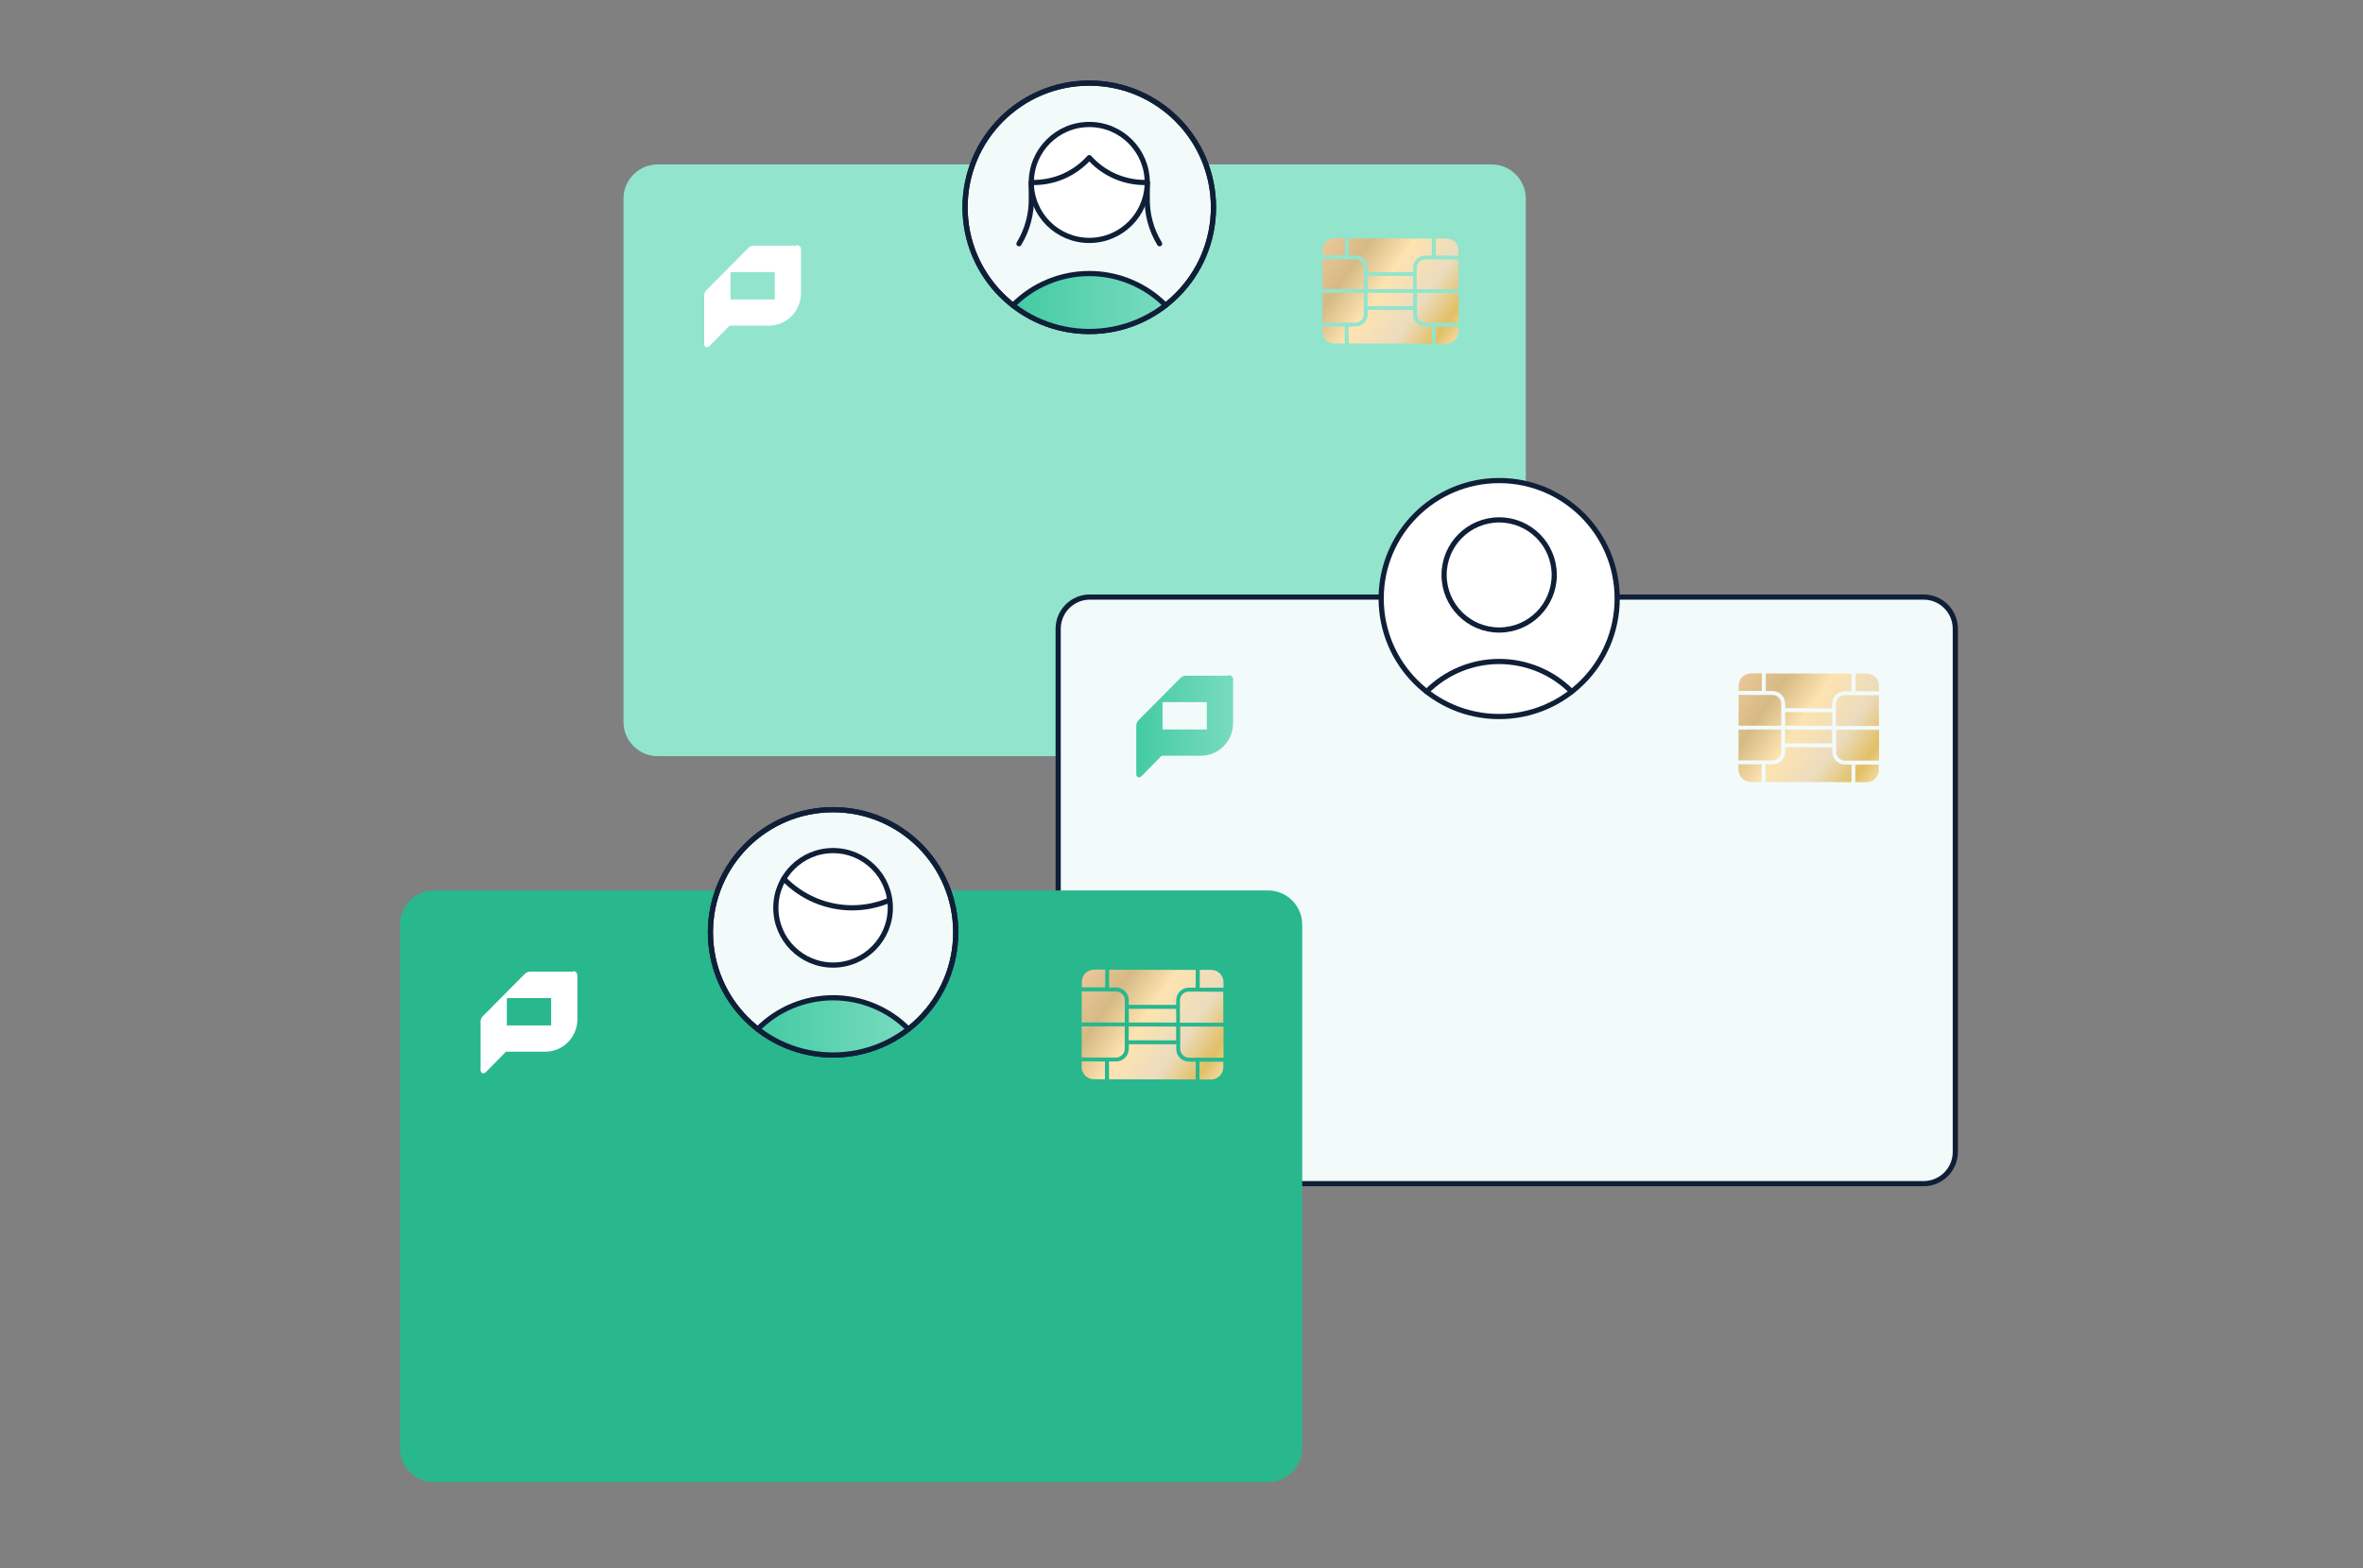
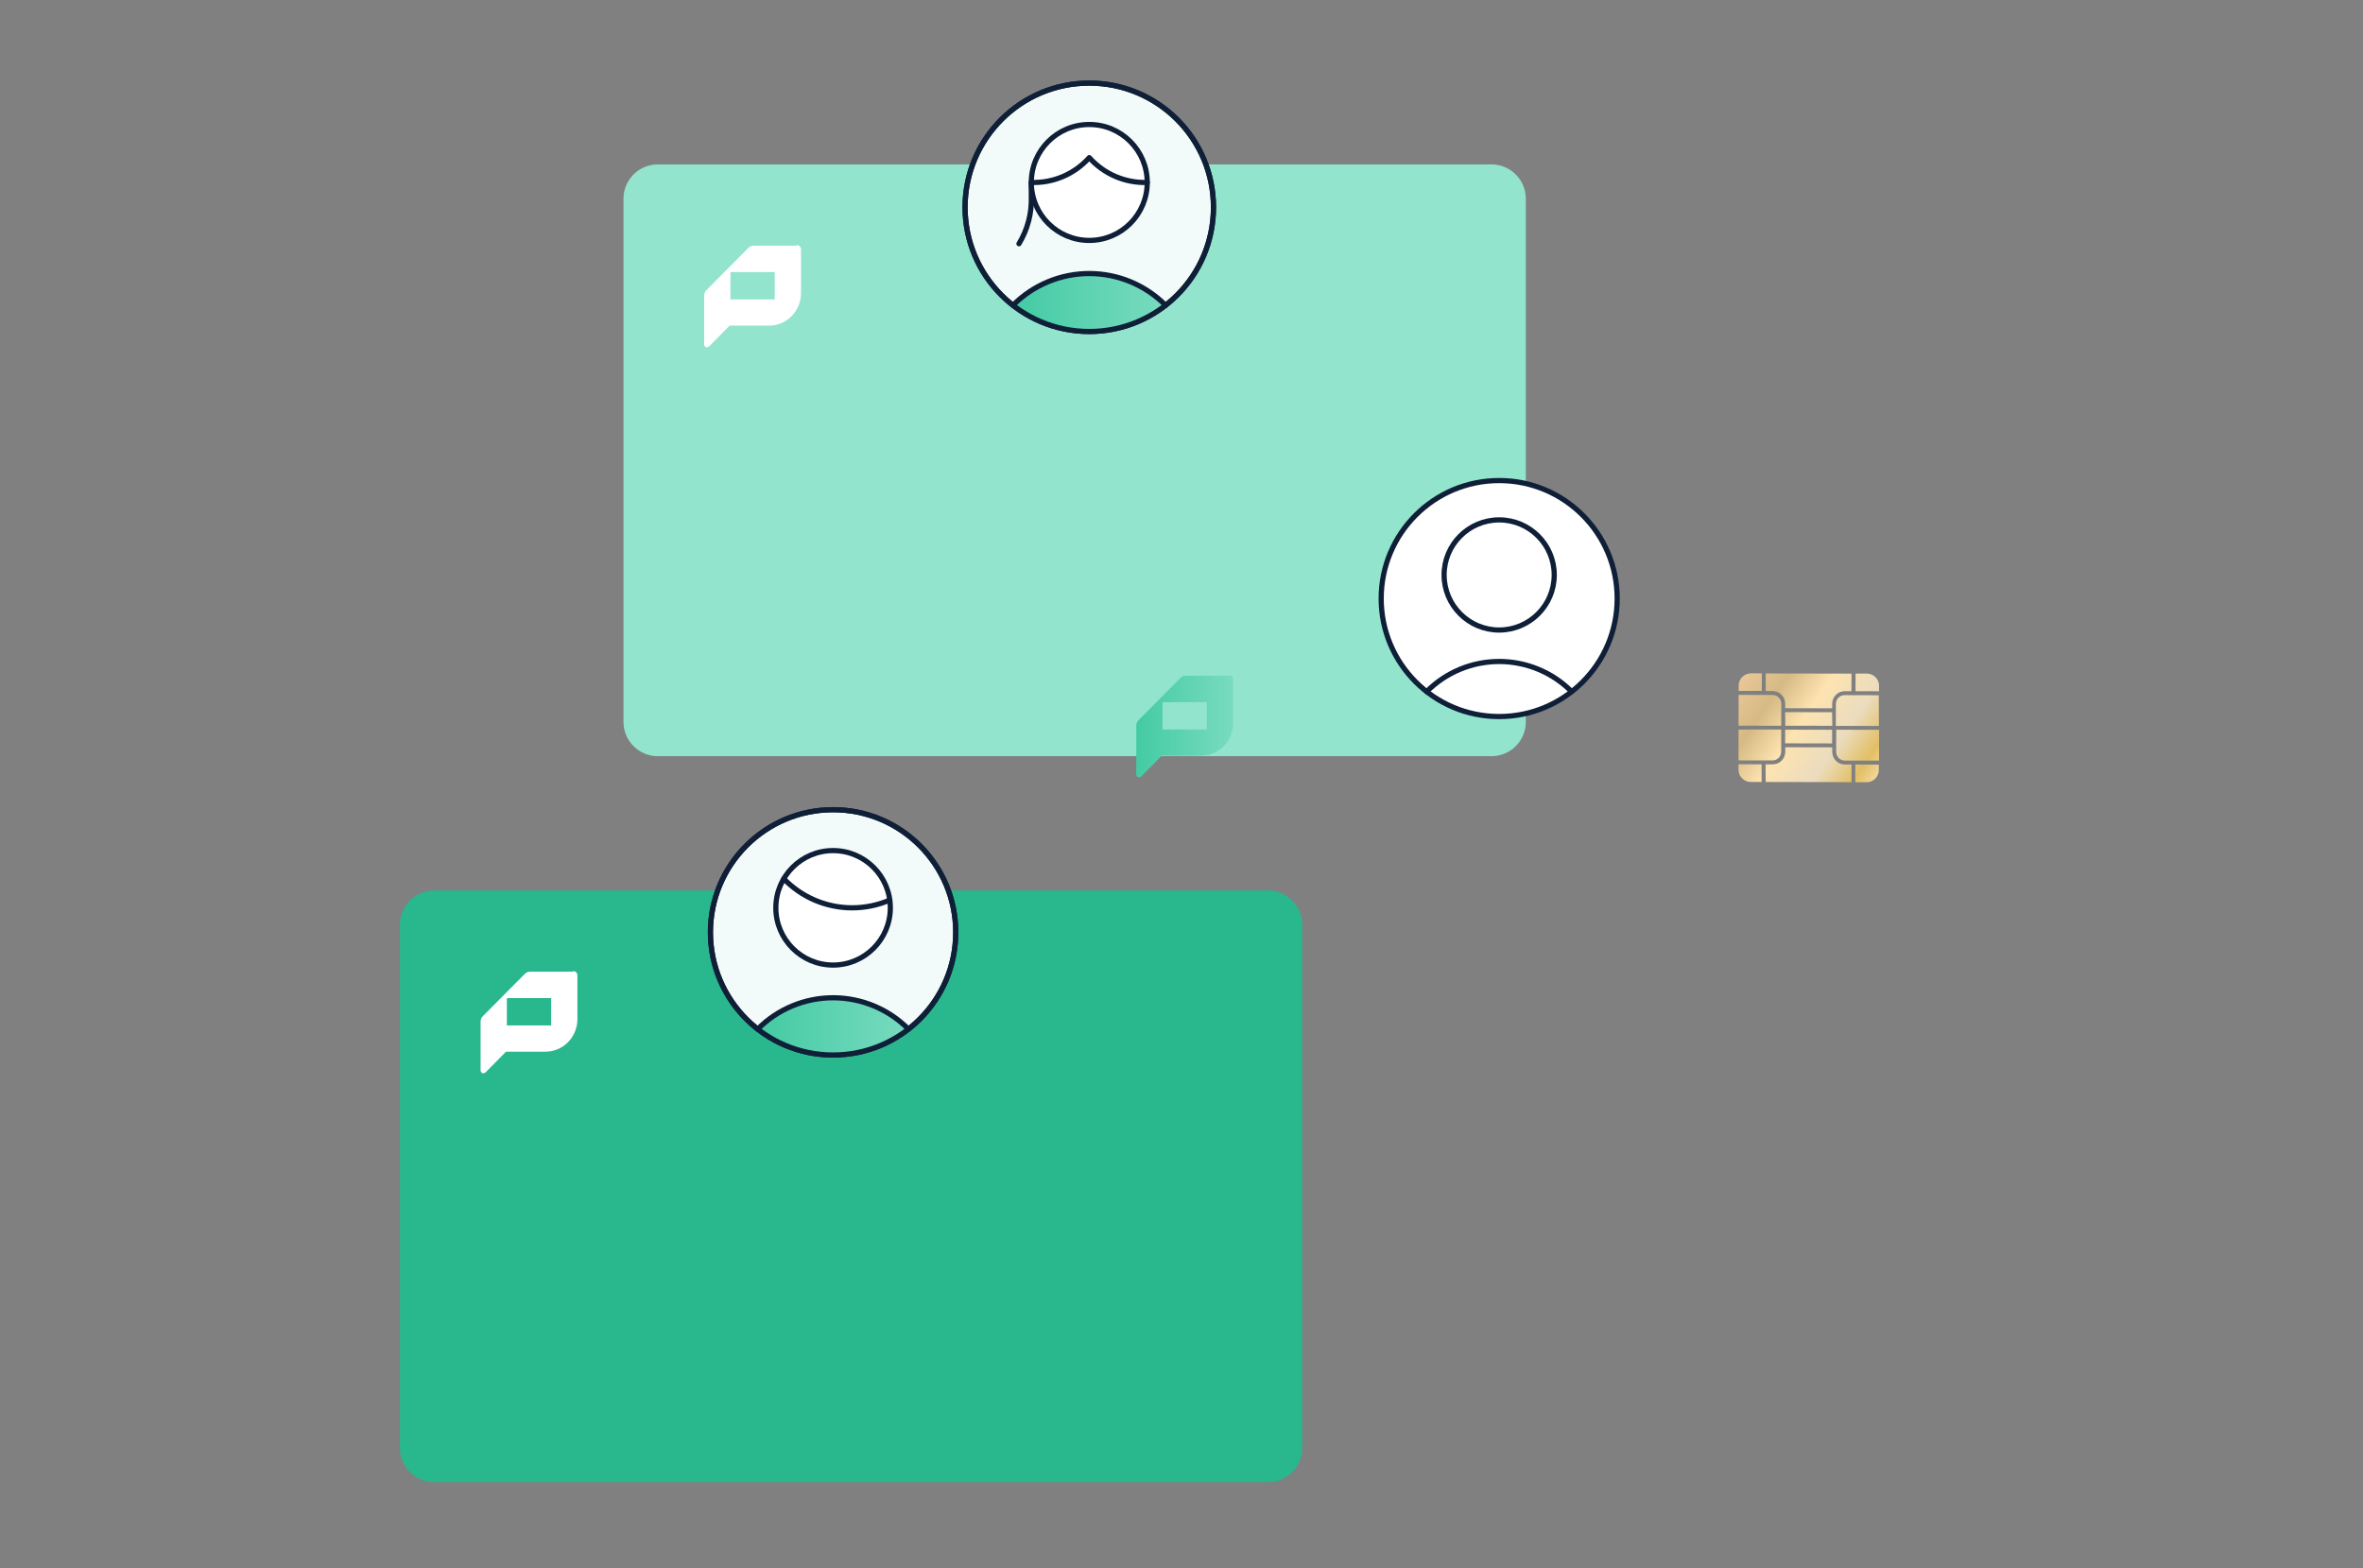
<svg xmlns="http://www.w3.org/2000/svg" width="455" height="302" viewBox="0 0 455 302" fill="none">
  <rect x="0" y="0" width="455" height="302" fill="#808080" stroke="none" />
  <path d="M287.194 31.659H126.657C123.009 31.659 120.052 34.616 120.052 38.264V139.008C120.052 142.656 123.009 145.613 126.657 145.613H287.194C290.841 145.613 293.799 142.656 293.799 139.008V38.264C293.799 34.616 290.841 31.659 287.194 31.659Z" fill="#92E4CD" />
  <path d="M153.417 47.303H145.108C144.924 47.301 144.742 47.339 144.574 47.414C144.403 47.481 144.247 47.584 144.119 47.717L135.998 55.9C135.867 56.031 135.765 56.188 135.7 56.363C135.625 56.533 135.587 56.718 135.59 56.905V66.316C135.59 66.429 135.622 66.54 135.684 66.635C135.75 66.734 135.843 66.811 135.951 66.858C136.024 66.875 136.099 66.875 136.171 66.858C136.32 66.854 136.461 66.791 136.564 66.683L140.475 62.711H148.061C149.695 62.711 151.263 62.053 152.42 60.881C153.577 59.709 154.23 58.118 154.234 56.458V48.005C154.227 47.79 154.143 47.586 153.998 47.43C153.922 47.353 153.831 47.292 153.732 47.251C153.632 47.209 153.525 47.189 153.417 47.191V47.303ZM149.066 52.391C149.084 52.383 149.102 52.38 149.121 52.38C149.14 52.38 149.159 52.383 149.176 52.391C149.185 52.408 149.189 52.428 149.189 52.447C149.189 52.466 149.185 52.485 149.176 52.503V57.543C149.188 57.579 149.188 57.618 149.176 57.655C149.159 57.662 149.14 57.666 149.121 57.666C149.102 57.666 149.084 57.662 149.066 57.655H140.757C140.74 57.662 140.721 57.666 140.702 57.666C140.684 57.666 140.665 57.662 140.648 57.655C140.636 57.618 140.636 57.579 140.648 57.543V52.55C140.648 52.508 140.664 52.468 140.694 52.438C140.723 52.408 140.763 52.391 140.805 52.391H149.066Z" fill="white" />
-   <path d="M263.323 53.123L272.092 53.142L272.119 55.675L263.353 55.662L263.323 53.123ZM272.092 56.413L272.088 58.963L263.319 58.944L263.323 56.394L272.092 56.413ZM262.585 60.515C262.583 60.945 262.411 61.357 262.107 61.66C261.802 61.964 261.389 62.134 260.959 62.133L254.624 62.123L254.636 56.38L262.592 56.365L262.585 60.515ZM260.958 62.864C261.269 62.868 261.578 62.812 261.867 62.696C262.156 62.581 262.419 62.409 262.642 62.191C262.864 61.973 263.04 61.713 263.161 61.426C263.282 61.14 263.345 60.832 263.346 60.52L263.348 59.673L272.117 59.692L272.115 60.54C272.113 60.848 272.173 61.154 272.29 61.438C272.407 61.724 272.579 61.983 272.797 62.201C273.014 62.42 273.272 62.593 273.557 62.712C273.841 62.83 274.146 62.892 274.454 62.892L275.711 62.896L275.702 66.184L259.701 66.153L259.665 62.863L260.958 62.864ZM274.426 62.163C274 62.151 273.596 61.974 273.3 61.668C273.004 61.362 272.839 60.953 272.841 60.527L272.849 56.406L280.85 56.422L280.838 62.165L274.426 62.163ZM280.817 55.701L272.783 55.696L272.791 51.575C272.794 51.145 272.966 50.734 273.271 50.431C273.575 50.128 273.987 49.957 274.417 49.956L280.797 49.975L280.817 55.701ZM274.453 49.222C274.145 49.221 273.839 49.281 273.554 49.398C273.269 49.515 273.01 49.687 272.792 49.904C272.573 50.122 272.4 50.38 272.281 50.664C272.162 50.949 272.101 51.254 272.101 51.562L272.099 52.41L263.33 52.39L263.332 51.543C263.332 50.921 263.086 50.324 262.648 49.883C262.209 49.443 261.614 49.193 260.992 49.19L259.713 49.186L259.704 45.91L275.706 45.941L275.695 49.223L274.453 49.222ZM260.985 49.923C261.414 49.925 261.824 50.096 262.127 50.399C262.43 50.703 262.601 51.114 262.602 51.542L262.595 55.67L254.637 55.649L254.649 49.906L260.985 49.923ZM254.626 63.86L254.626 62.838L258.935 62.863L258.933 66.15L256.872 66.145C256.272 66.138 255.699 65.894 255.278 65.466C254.857 65.038 254.623 64.461 254.626 63.86V63.86ZM278.54 66.197L276.406 66.193L276.415 62.904L280.799 62.914L280.799 63.937C280.793 64.534 280.554 65.106 280.131 65.529C279.709 65.951 279.137 66.192 278.54 66.197V66.197ZM280.841 48.216L280.838 49.232L276.454 49.222L276.463 45.934L278.588 45.933C279.188 45.94 279.762 46.184 280.183 46.612C280.605 47.039 280.842 47.616 280.841 48.216V48.216ZM256.927 45.879L258.988 45.883L258.977 49.166L254.652 49.16L254.655 48.144C254.66 47.545 254.903 46.972 255.33 46.551C255.757 46.131 256.334 45.896 256.933 45.9L256.927 45.879Z" fill="url(#paint0_linear_949_113222)" />
-   <path d="M209.859 114.973H370.396C373.767 114.973 376.501 117.706 376.501 121.078V221.822C376.501 225.194 373.767 227.927 370.396 227.927H209.859C206.487 227.927 203.754 225.194 203.754 221.822V121.078C203.754 117.706 206.487 114.973 209.859 114.973Z" fill="#F2FBF9" stroke="#0F1F38" />
  <path d="M236.619 130.117H228.31C228.127 130.115 227.945 130.153 227.776 130.228C227.605 130.295 227.449 130.398 227.321 130.531L219.201 138.714C219.069 138.845 218.968 139.002 218.902 139.177C218.827 139.347 218.789 139.532 218.792 139.719V149.13C218.792 149.243 218.825 149.354 218.886 149.449C218.952 149.548 219.045 149.625 219.153 149.672C219.226 149.689 219.301 149.689 219.373 149.672C219.522 149.668 219.663 149.605 219.766 149.497L223.677 145.525H231.263C232.898 145.525 234.465 144.867 235.622 143.695C236.78 142.523 237.432 140.932 237.436 139.272V130.819C237.429 130.604 237.345 130.4 237.2 130.244C237.124 130.167 237.034 130.106 236.934 130.064C236.834 130.023 236.727 130.003 236.619 130.005V130.117ZM232.268 135.205C232.286 135.197 232.305 135.194 232.323 135.194C232.342 135.194 232.361 135.197 232.378 135.205C232.387 135.222 232.391 135.241 232.391 135.261C232.391 135.28 232.387 135.299 232.378 135.317V140.357C232.39 140.393 232.39 140.432 232.378 140.469C232.361 140.476 232.342 140.48 232.323 140.48C232.305 140.48 232.286 140.476 232.268 140.469H223.96C223.942 140.476 223.924 140.48 223.905 140.48C223.886 140.48 223.867 140.476 223.85 140.469C223.838 140.432 223.838 140.393 223.85 140.357V135.364C223.85 135.322 223.866 135.282 223.896 135.252C223.925 135.222 223.965 135.205 224.007 135.205H232.268Z" fill="url(#paint1_linear_949_113222)" />
  <path d="M343.73 137.127L352.782 137.148L352.811 139.762L343.761 139.749L343.73 137.127ZM352.783 140.525L352.779 143.157L343.727 143.137L343.731 140.505L352.783 140.525ZM342.968 144.758C342.967 145.202 342.79 145.628 342.475 145.941C342.16 146.254 341.734 146.43 341.29 146.429L334.751 146.418L334.763 140.489L342.976 140.474L342.968 144.758ZM341.289 147.183C341.611 147.188 341.93 147.129 342.228 147.01C342.526 146.891 342.798 146.714 343.027 146.489C343.257 146.264 343.439 145.995 343.564 145.699C343.688 145.403 343.753 145.085 343.754 144.764L343.756 143.889L352.808 143.909L352.806 144.784C352.805 145.102 352.867 145.418 352.987 145.712C353.108 146.006 353.286 146.274 353.51 146.499C353.735 146.725 354.001 146.904 354.295 147.026C354.589 147.149 354.903 147.212 355.222 147.213L356.519 147.216L356.51 150.611L339.991 150.579L339.955 147.183L341.289 147.183ZM355.192 146.46C354.753 146.448 354.336 146.264 354.03 145.949C353.724 145.633 353.554 145.21 353.556 144.771L353.565 140.517L361.824 140.533L361.811 146.462L355.192 146.46ZM361.79 139.789L353.496 139.784L353.504 135.529C353.507 135.086 353.686 134.662 354 134.349C354.314 134.036 354.739 133.86 355.183 133.859L361.77 133.878L361.79 139.789ZM355.22 133.101C354.902 133.1 354.587 133.162 354.292 133.282C353.998 133.403 353.731 133.581 353.505 133.805C353.28 134.03 353.1 134.296 352.978 134.59C352.856 134.883 352.792 135.198 352.792 135.516L352.79 136.391L343.738 136.371L343.74 135.496C343.74 134.855 343.486 134.239 343.034 133.783C342.581 133.328 341.967 133.071 341.325 133.068L340.004 133.064L339.995 129.682L356.513 129.714L356.502 133.102L355.22 133.101ZM341.317 133.824C341.76 133.826 342.184 134.003 342.496 134.316C342.809 134.629 342.985 135.053 342.986 135.496L342.98 139.757L334.764 139.735L334.776 133.807L341.317 133.824ZM334.752 148.212L334.753 147.156L339.201 147.182L339.199 150.575L337.072 150.571C336.452 150.564 335.86 150.311 335.426 149.869C334.991 149.427 334.749 148.832 334.752 148.212V148.212ZM359.439 150.624L357.236 150.62L357.246 147.225L361.772 147.235L361.771 148.291C361.765 148.908 361.518 149.498 361.082 149.934C360.646 150.371 360.056 150.618 359.439 150.624V150.624ZM361.814 132.063L361.812 133.111L357.286 133.101L357.295 129.706L359.488 129.706C360.108 129.713 360.7 129.965 361.136 130.406C361.571 130.847 361.815 131.443 361.814 132.063V132.063ZM337.128 129.65L339.255 129.654L339.244 133.043L334.779 133.037L334.782 131.988C334.788 131.369 335.039 130.778 335.48 130.344C335.921 129.91 336.516 129.668 337.134 129.671L337.128 129.65Z" fill="url(#paint2_linear_949_113222)" />
  <path d="M244.142 171.463H83.605C79.957 171.463 77 174.421 77 178.069V278.813C77 282.461 79.957 285.418 83.605 285.418H244.142C247.79 285.418 250.747 282.461 250.747 278.813V178.069C250.747 174.421 247.79 171.463 244.142 171.463Z" fill="#29B78E" />
  <path d="M110.365 187.107H102.056C101.873 187.106 101.691 187.144 101.522 187.219C101.351 187.285 101.195 187.389 101.067 187.522L92.947 195.705C92.815 195.835 92.714 195.993 92.648 196.167C92.573 196.338 92.535 196.523 92.538 196.71V206.121C92.538 206.234 92.571 206.345 92.632 206.44C92.698 206.539 92.791 206.616 92.9 206.663C92.972 206.679 93.047 206.679 93.119 206.663C93.268 206.659 93.409 206.596 93.512 206.487L97.423 202.516H105.009C106.644 202.516 108.211 201.858 109.369 200.685C110.526 199.513 111.178 197.923 111.182 196.263V187.809C111.175 187.595 111.091 187.391 110.946 187.235C110.87 187.157 110.78 187.096 110.68 187.055C110.58 187.014 110.473 186.994 110.365 186.996V187.107ZM106.015 192.196C106.032 192.188 106.051 192.184 106.069 192.184C106.088 192.184 106.107 192.188 106.124 192.196C106.133 192.213 106.137 192.232 106.137 192.252C106.137 192.271 106.133 192.29 106.124 192.307V197.348C106.136 197.384 106.136 197.423 106.124 197.459C106.107 197.467 106.088 197.471 106.069 197.471C106.051 197.471 106.032 197.467 106.015 197.459H97.706C97.688 197.467 97.67 197.471 97.651 197.471C97.632 197.471 97.613 197.467 97.596 197.459C97.584 197.423 97.584 197.384 97.596 197.348V192.355C97.596 192.313 97.612 192.272 97.642 192.242C97.671 192.212 97.711 192.196 97.753 192.196H106.015Z" fill="white" />
-   <path d="M217.334 194.25L226.47 194.27L226.499 196.909L217.365 196.896L217.334 194.25ZM226.47 197.679L226.466 200.335L217.33 200.315L217.334 197.658L226.47 197.679ZM216.565 201.951C216.563 202.4 216.384 202.829 216.067 203.145C215.749 203.461 215.319 203.639 214.871 203.638L208.271 203.627L208.283 197.643L216.572 197.628L216.565 201.951ZM214.87 204.399C215.194 204.404 215.516 204.345 215.817 204.224C216.118 204.104 216.393 203.925 216.624 203.698C216.855 203.471 217.039 203.2 217.165 202.901C217.291 202.603 217.357 202.282 217.358 201.958L217.36 201.074L226.496 201.095L226.494 201.978C226.493 202.299 226.555 202.617 226.677 202.914C226.799 203.211 226.978 203.481 227.205 203.709C227.431 203.936 227.7 204.117 227.996 204.241C228.293 204.364 228.611 204.428 228.932 204.429L230.241 204.432L230.232 207.859L213.56 207.827L213.523 204.399L214.87 204.399ZM228.902 203.669C228.459 203.657 228.038 203.472 227.729 203.153C227.421 202.835 227.249 202.408 227.251 201.964L227.259 197.671L235.595 197.687L235.583 203.671L228.902 203.669ZM235.561 196.936L227.19 196.931L227.199 192.637C227.202 192.189 227.381 191.761 227.699 191.445C228.016 191.129 228.445 190.952 228.893 190.951L235.541 190.97L235.561 196.936ZM228.93 190.186C228.609 190.185 228.291 190.247 227.994 190.369C227.697 190.491 227.427 190.67 227.199 190.897C226.972 191.123 226.791 191.392 226.667 191.689C226.544 191.985 226.48 192.303 226.479 192.624L226.477 193.507L217.341 193.487L217.343 192.604C217.344 191.956 217.087 191.334 216.631 190.875C216.174 190.415 215.553 190.156 214.906 190.153L213.573 190.148L213.563 186.735L230.235 186.767L230.224 190.187L228.93 190.186ZM214.898 190.916C215.345 190.918 215.773 191.096 216.088 191.412C216.404 191.728 216.581 192.156 216.582 192.603L216.576 196.904L208.284 196.882L208.296 190.898L214.898 190.916ZM208.272 205.437L208.273 204.372L212.762 204.398L212.76 207.823L210.613 207.818C209.988 207.811 209.39 207.556 208.952 207.11C208.513 206.664 208.269 206.063 208.272 205.437V205.437ZM233.188 207.872L230.965 207.868L230.974 204.441L235.543 204.451L235.542 205.517C235.536 206.139 235.287 206.735 234.847 207.176C234.406 207.616 233.811 207.866 233.188 207.872V207.872ZM235.586 189.138L235.583 190.196L231.015 190.186L231.024 186.76L233.238 186.759C233.864 186.767 234.461 187.021 234.901 187.466C235.34 187.911 235.587 188.512 235.586 189.138V189.138ZM210.67 186.703L212.817 186.707L212.806 190.127L208.3 190.121L208.302 189.063C208.309 188.438 208.562 187.842 209.007 187.403C209.451 186.965 210.052 186.721 210.676 186.724L210.67 186.703Z" fill="url(#paint3_linear_949_113222)" />
  <path d="M160.411 203.154C173.456 203.154 184.03 192.58 184.03 179.535C184.03 166.491 173.456 155.917 160.411 155.917C147.367 155.917 136.793 166.491 136.793 179.535C136.793 192.58 147.367 203.154 160.411 203.154Z" fill="#F2FBF9" stroke="#0F1F38" stroke-linecap="round" stroke-linejoin="round" />
  <path d="M151.741 201.36L146.359 198.371L148.153 195.979L152.937 193.587L160.71 191.793L168.483 193.587L175.06 197.773L173.864 198.969L166.689 202.556L157.72 203.154L151.741 201.36Z" fill="url(#paint4_linear_949_113222)" />
  <path d="M160.411 203.154C173.456 203.154 184.03 192.58 184.03 179.535C184.03 166.491 173.456 155.917 160.411 155.917C147.367 155.917 136.793 166.491 136.793 179.535C136.793 192.58 147.367 203.154 160.411 203.154Z" stroke="#0F1F38" stroke-linecap="round" stroke-linejoin="round" />
  <path d="M160.411 185.834C166.498 185.834 171.433 180.899 171.433 174.812C171.433 168.725 166.498 163.79 160.411 163.79C154.323 163.79 149.389 168.725 149.389 174.812C149.389 180.899 154.323 185.834 160.411 185.834Z" fill="white" stroke="#0F1F38" stroke-linecap="round" stroke-linejoin="round" />
  <path d="M150.913 169.214C152.62 170.984 154.666 172.393 156.929 173.354C159.192 174.316 161.626 174.811 164.085 174.811C166.575 174.812 169.04 174.304 171.328 173.32" stroke="#0F1F38" stroke-linecap="round" stroke-linejoin="round" />
  <path d="M174.924 198.171C173.022 196.257 170.761 194.738 168.27 193.702C165.78 192.666 163.108 192.132 160.411 192.132C157.713 192.132 155.042 192.666 152.551 193.702C150.06 194.738 147.799 196.257 145.897 198.171" stroke="#0F1F38" stroke-linecap="round" stroke-linejoin="round" />
  <path d="M288.67 137.979C301.219 137.979 311.391 127.806 311.391 115.258C311.391 102.709 301.219 92.536 288.67 92.536C276.121 92.536 265.948 102.709 265.948 115.258C265.948 127.806 276.121 137.979 288.67 137.979Z" fill="white" stroke="#0F1F38" stroke-linecap="round" stroke-linejoin="round" />
  <path d="M288.669 121.318C294.525 121.318 299.272 116.57 299.272 110.714C299.272 104.858 294.525 100.111 288.669 100.111C282.813 100.111 278.065 104.858 278.065 110.714C278.065 116.57 282.813 121.318 288.669 121.318Z" stroke="#0F1F38" stroke-linecap="round" stroke-linejoin="round" />
  <path d="M302.632 133.185C300.803 131.344 298.628 129.883 296.231 128.886C293.835 127.889 291.265 127.376 288.67 127.376C286.075 127.376 283.505 127.889 281.109 128.886C278.713 129.883 276.537 131.344 274.708 133.185" stroke="#0F1F38" stroke-linecap="round" stroke-linejoin="round" />
  <path d="M209.742 63.835C222.951 63.835 233.659 53.127 233.659 39.917C233.659 26.708 222.951 16 209.742 16C196.532 16 185.824 26.708 185.824 39.917C185.824 53.127 196.532 63.835 209.742 63.835Z" fill="#F2FBF9" stroke="#0F1F38" stroke-linecap="round" stroke-linejoin="round" />
  <path d="M200.772 62.041L195.391 59.051L197.184 56.66L201.968 54.268L209.741 52.474L217.514 54.268L224.092 58.453L222.896 59.649L215.72 63.237L206.751 63.835L200.772 62.041Z" fill="url(#paint5_linear_949_113222)" />
  <path d="M224.439 58.788C222.513 56.85 220.223 55.312 217.701 54.263C215.179 53.213 212.474 52.673 209.742 52.673C207.01 52.673 204.305 53.213 201.783 54.263C199.26 55.312 196.971 56.85 195.045 58.788" stroke="#0F1F38" stroke-linecap="round" stroke-linejoin="round" />
  <path d="M209.742 46.295C215.906 46.295 220.903 41.297 220.903 35.133C220.903 28.969 215.906 23.972 209.742 23.972C203.577 23.972 198.58 28.969 198.58 35.133C198.58 41.297 203.577 46.295 209.742 46.295Z" fill="white" stroke="#0F1F38" stroke-linecap="round" stroke-linejoin="round" />
  <path d="M209.742 63.835C222.951 63.835 233.659 53.127 233.659 39.917C233.659 26.708 222.951 16 209.742 16C196.532 16 185.824 26.708 185.824 39.917C185.824 53.127 196.532 63.835 209.742 63.835Z" stroke="#0F1F38" stroke-linecap="round" stroke-linejoin="round" />
  <path d="M198.58 35.134C200.677 35.203 202.764 34.81 204.693 33.983C206.621 33.157 208.345 31.917 209.742 30.351C211.138 31.917 212.862 33.157 214.79 33.984C216.719 34.81 218.806 35.203 220.903 35.134" stroke="#0F1F38" stroke-linecap="round" stroke-linejoin="round" />
  <path d="M198.58 35.134V37.898C198.684 41.077 197.858 44.217 196.203 46.934" stroke="#0F1F38" stroke-linecap="round" stroke-linejoin="round" />
-   <path d="M220.903 35.134V37.898C220.799 41.077 221.625 44.217 223.28 46.934" stroke="#0F1F38" stroke-linecap="round" stroke-linejoin="round" />
  <defs>
    <linearGradient id="paint0_linear_949_113222" x1="248.482" y1="51.763" x2="278.565" y2="72.495" gradientUnits="userSpaceOnUse">
      <stop stop-color="#F1CCA0" />
      <stop offset="0.26" stop-color="#D6BA85" />
      <stop offset="0.45" stop-color="#FDE3B0" />
      <stop offset="0.67" stop-color="#EBDCBE" />
      <stop offset="0.84" stop-color="#E2BF65" />
      <stop offset="1" stop-color="#FFEBC5" />
    </linearGradient>
    <linearGradient id="paint1_linear_949_113222" x1="237.432" y1="139.844" x2="218.793" y2="139.844" gradientUnits="userSpaceOnUse">
      <stop stop-color="#79DBBF" />
      <stop offset="0.99" stop-color="#44CBA4" />
    </linearGradient>
    <linearGradient id="paint2_linear_949_113222" x1="328.411" y1="135.724" x2="359.465" y2="157.125" gradientUnits="userSpaceOnUse">
      <stop stop-color="#F1CCA0" />
      <stop offset="0.26" stop-color="#D6BA85" />
      <stop offset="0.45" stop-color="#FDE3B0" />
      <stop offset="0.67" stop-color="#EBDCBE" />
      <stop offset="0.84" stop-color="#E2BF65" />
      <stop offset="1" stop-color="#FFEBC5" />
    </linearGradient>
    <linearGradient id="paint3_linear_949_113222" x1="201.872" y1="192.834" x2="233.215" y2="214.433" gradientUnits="userSpaceOnUse">
      <stop stop-color="#F1CCA0" />
      <stop offset="0.26" stop-color="#D6BA85" />
      <stop offset="0.45" stop-color="#FDE3B0" />
      <stop offset="0.67" stop-color="#EBDCBE" />
      <stop offset="0.84" stop-color="#E2BF65" />
      <stop offset="1" stop-color="#FFEBC5" />
    </linearGradient>
    <linearGradient id="paint4_linear_949_113222" x1="175.054" y1="197.474" x2="146.361" y2="197.474" gradientUnits="userSpaceOnUse">
      <stop stop-color="#79DBBF" />
      <stop offset="0.99" stop-color="#44CBA4" />
    </linearGradient>
    <linearGradient id="paint5_linear_949_113222" x1="224.086" y1="58.154" x2="195.393" y2="58.154" gradientUnits="userSpaceOnUse">
      <stop stop-color="#79DBBF" />
      <stop offset="0.99" stop-color="#44CBA4" />
    </linearGradient>
  </defs>
</svg>